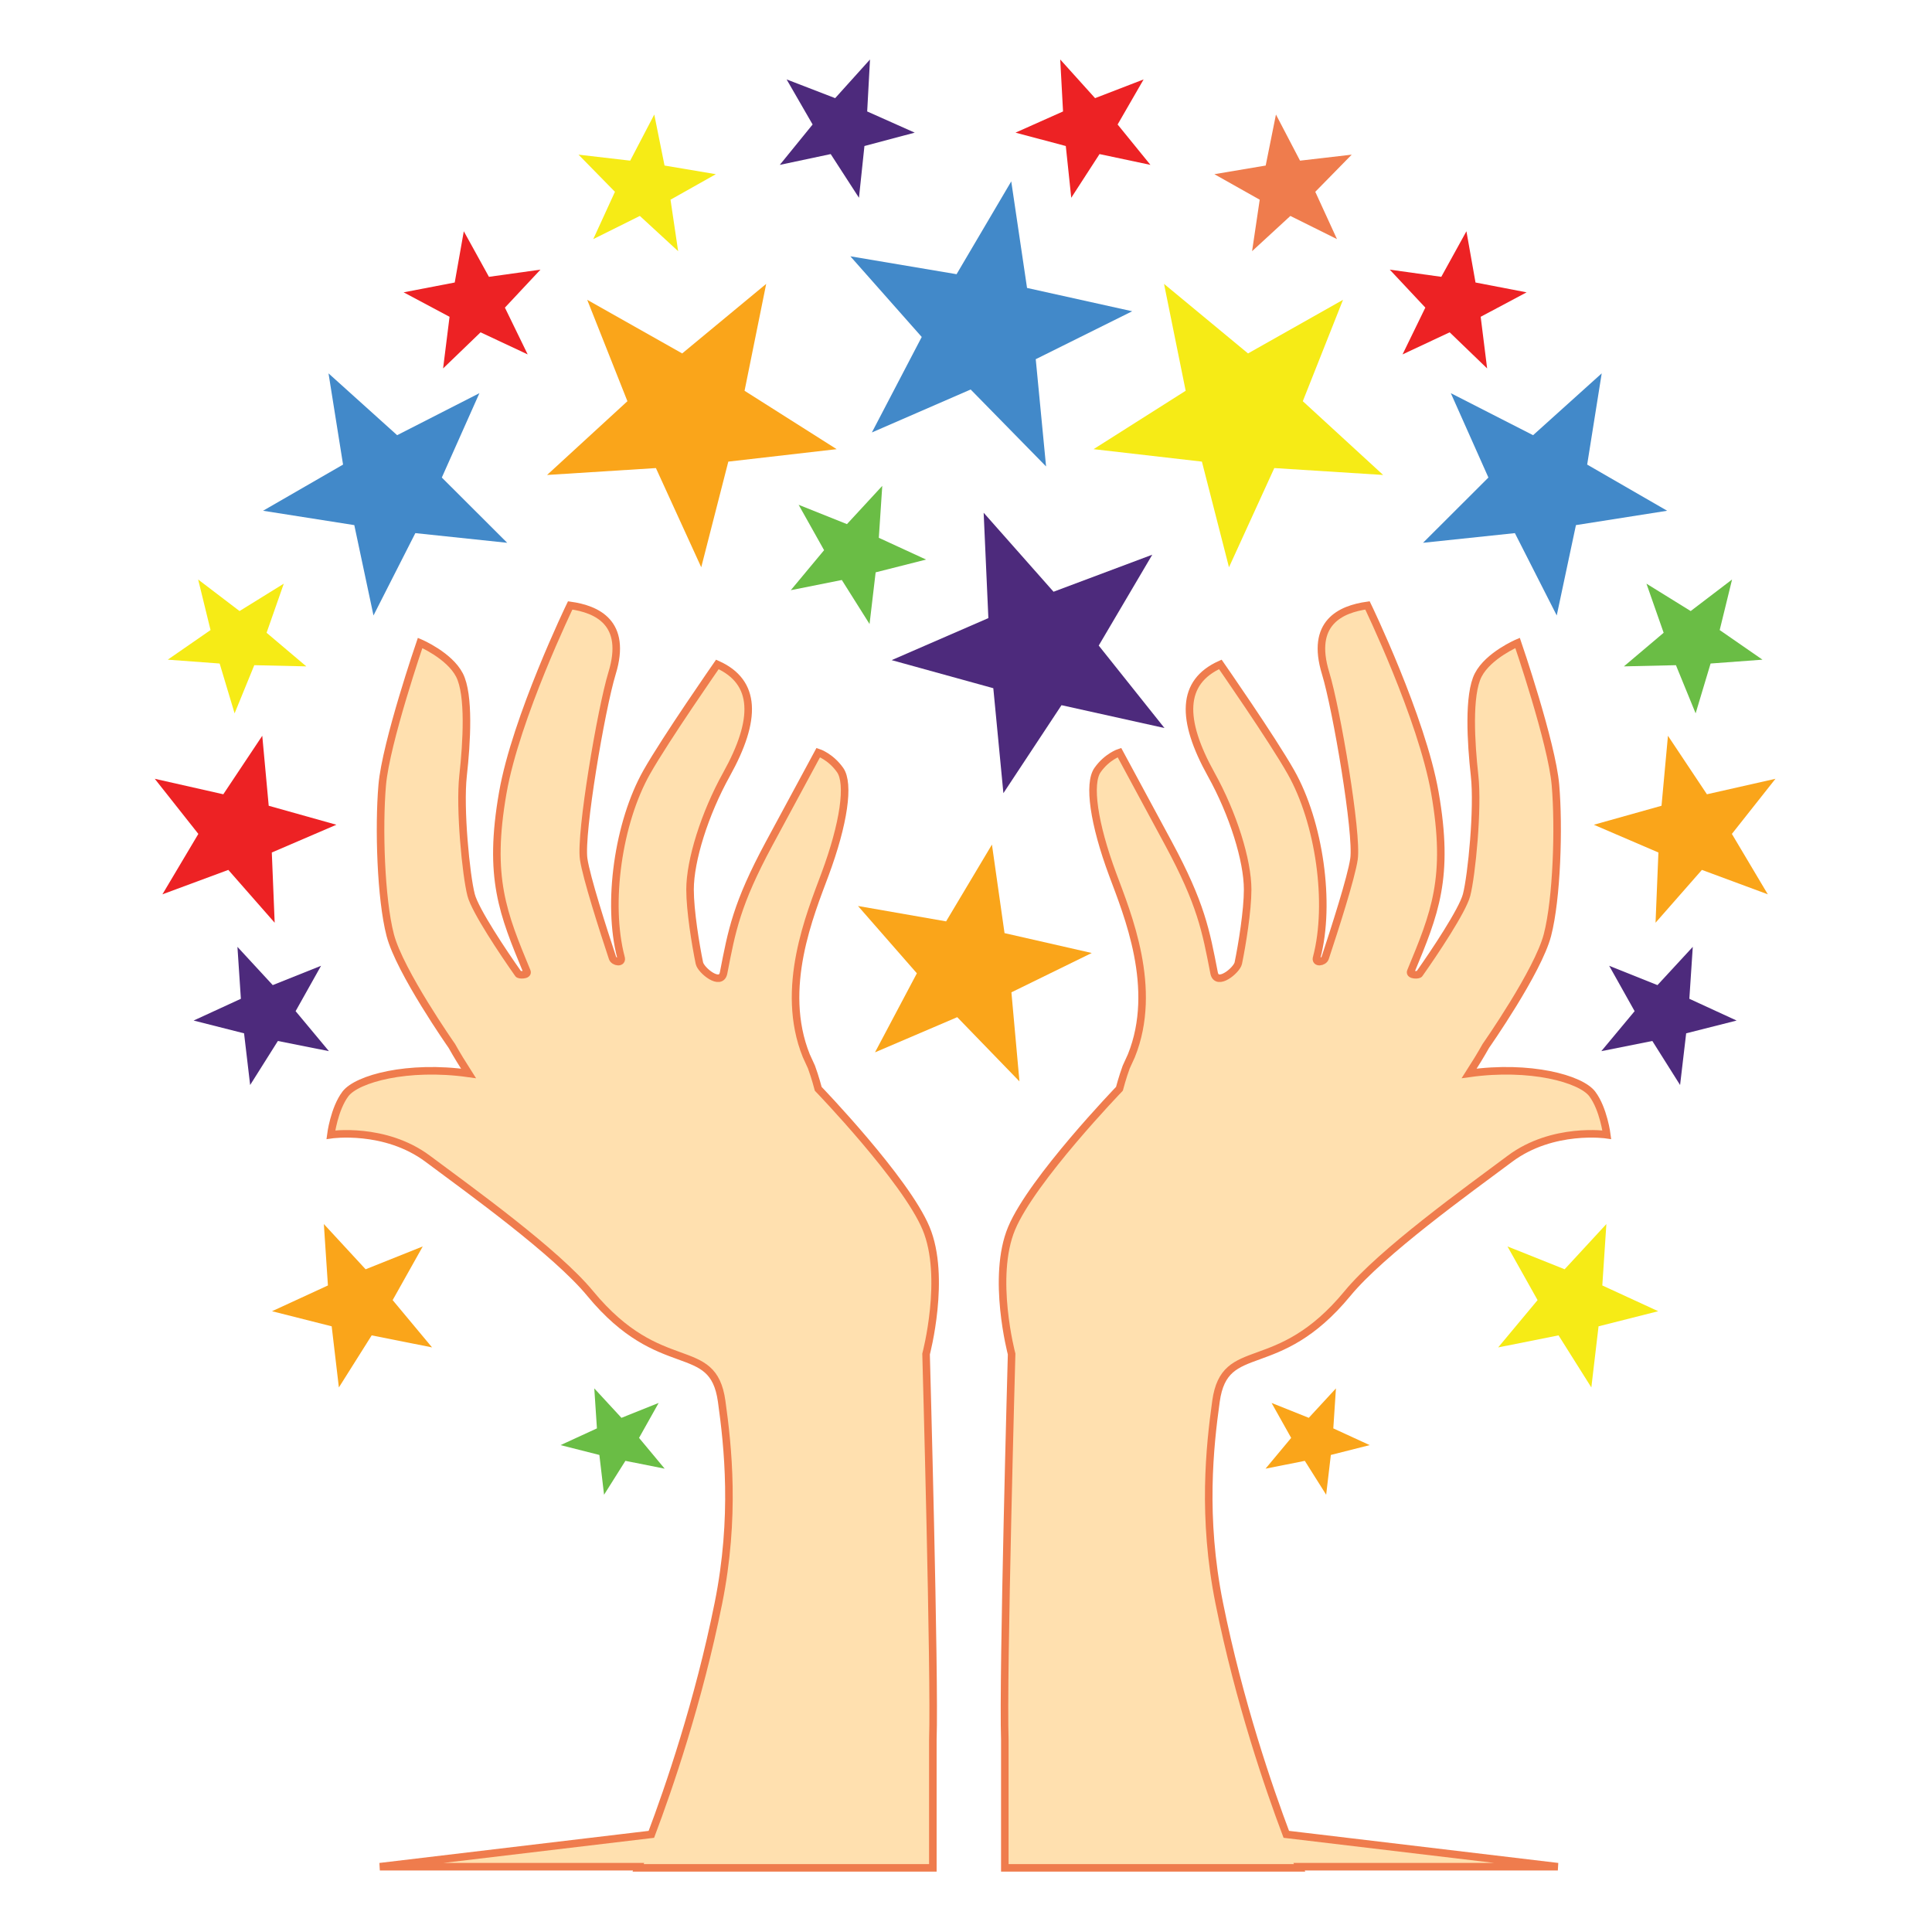
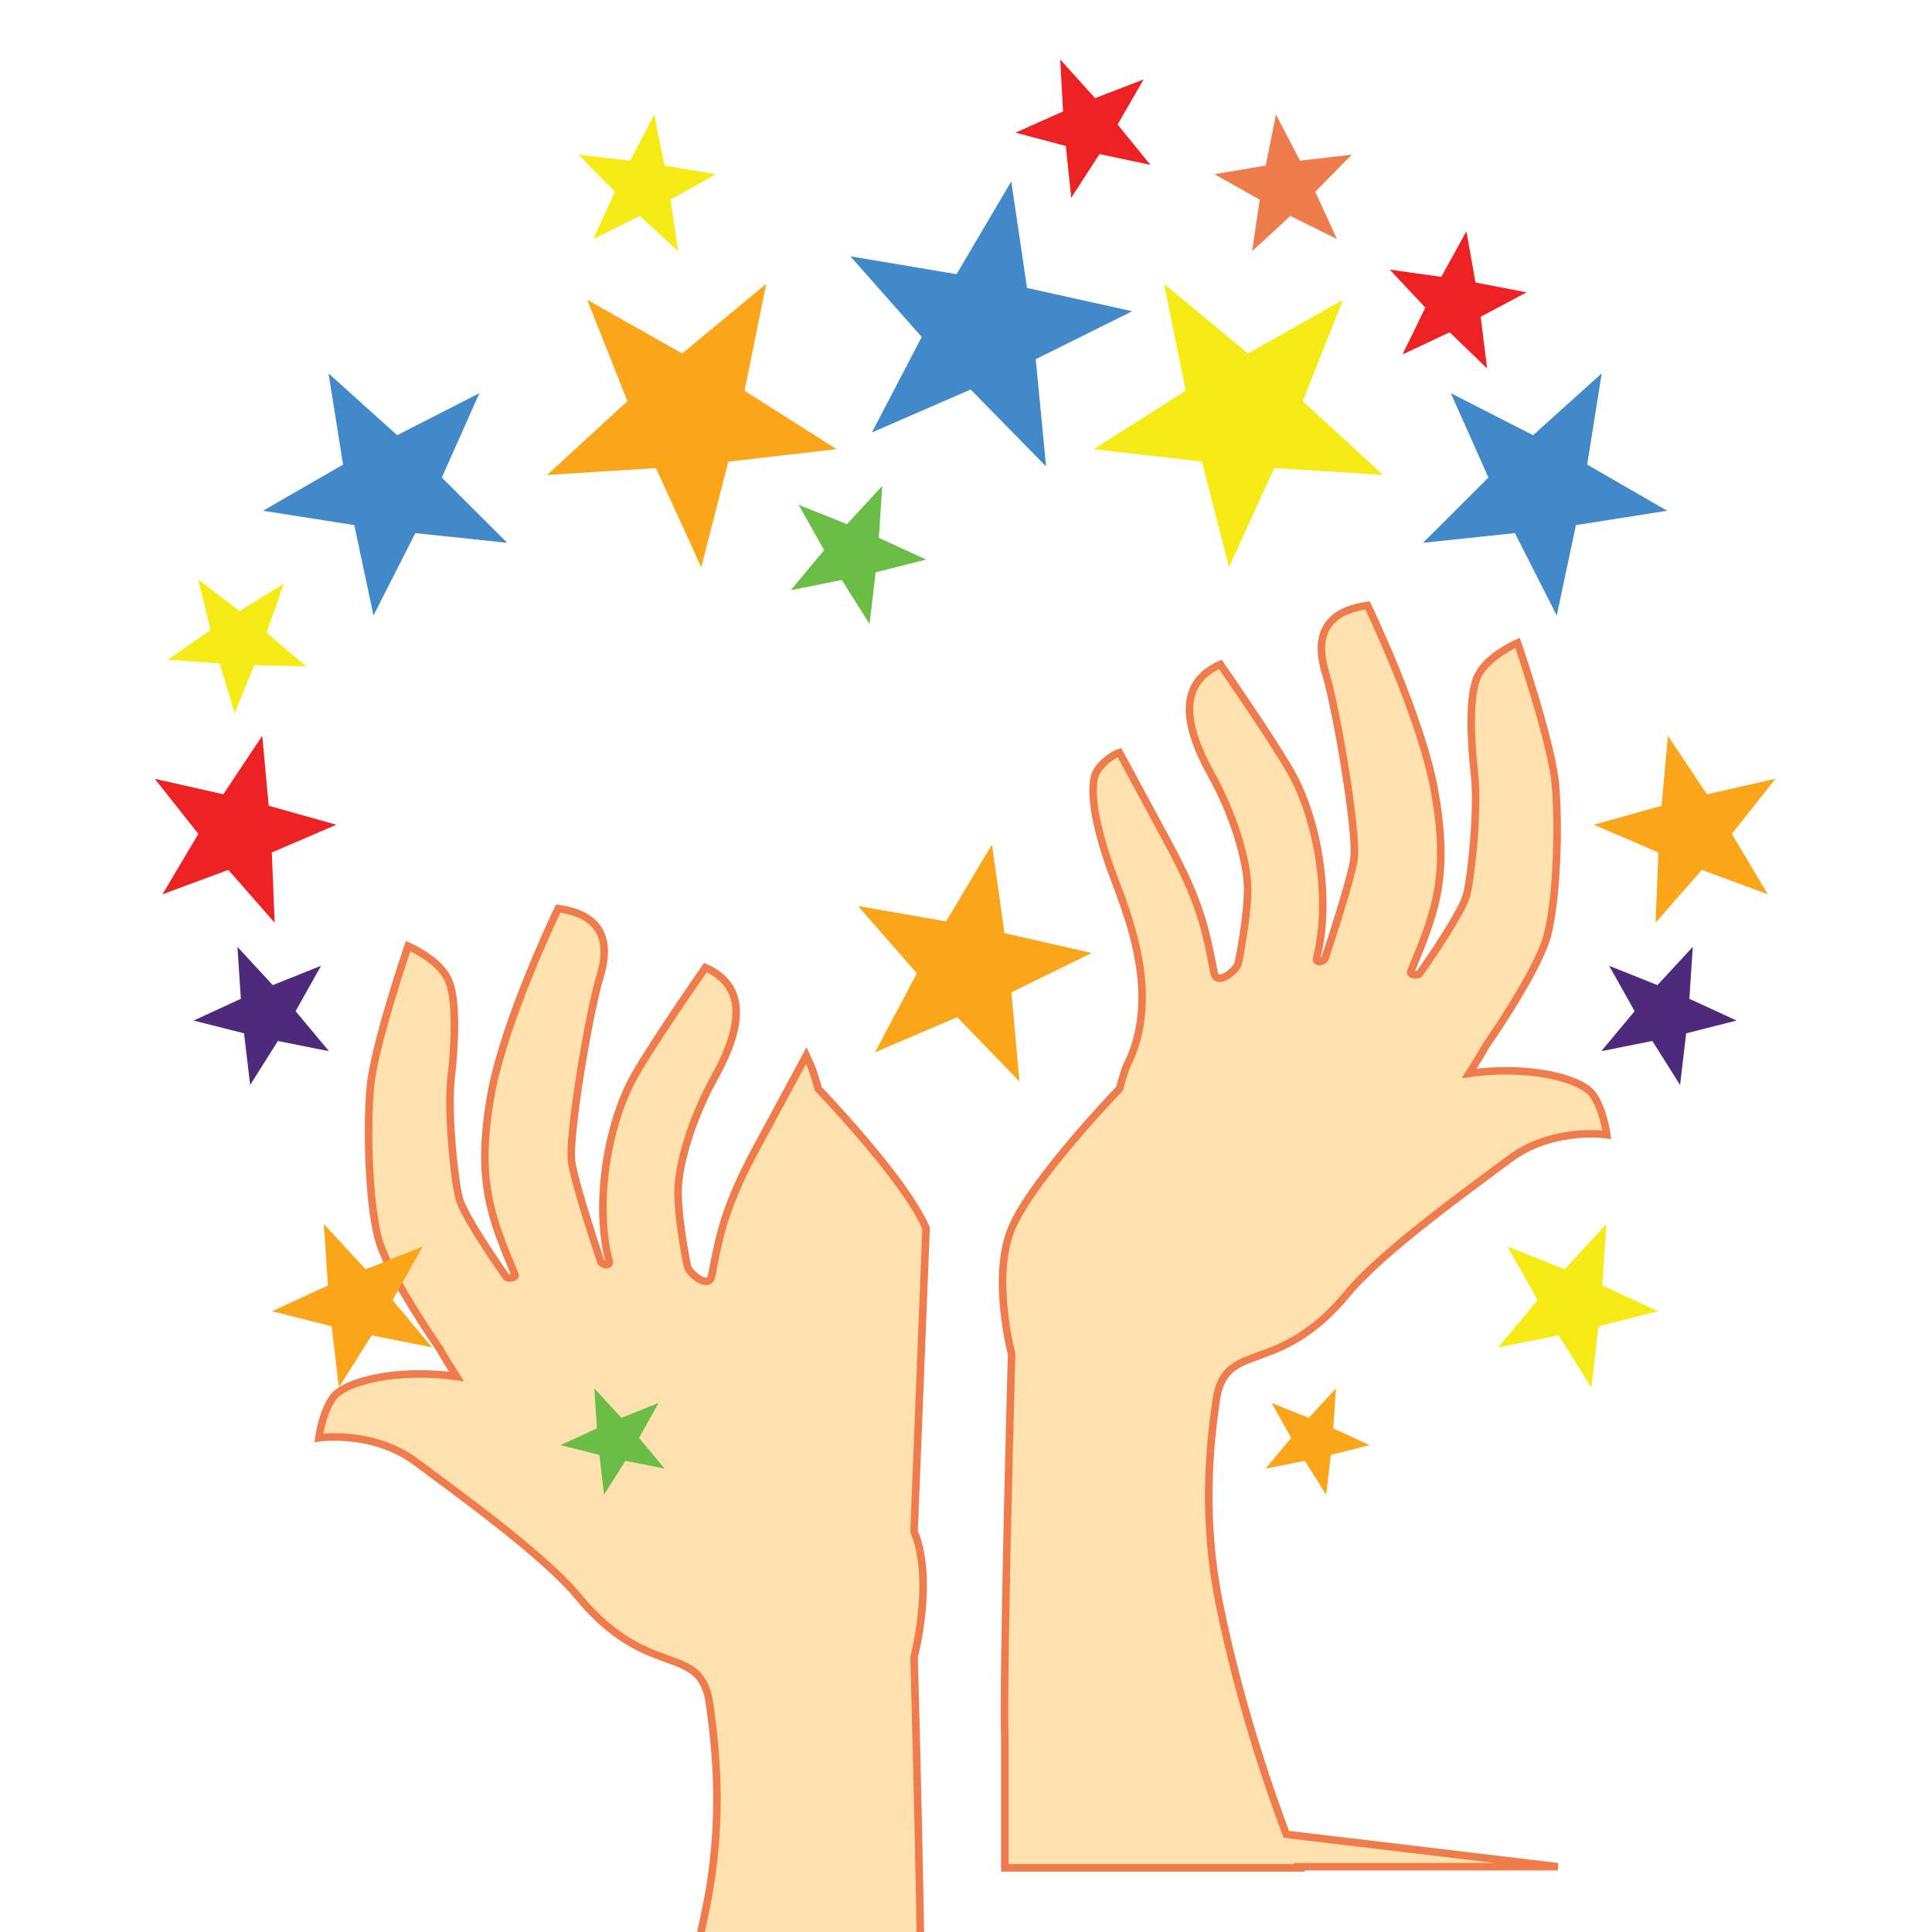
<svg xmlns="http://www.w3.org/2000/svg" id="Layer_1" width="512" height="512" viewBox="0 0 512 512">
  <defs>
    <style>.cls-1{fill:#ed2224;}.cls-1,.cls-2,.cls-3,.cls-4,.cls-5,.cls-6,.cls-7,.cls-8{fill-rule:evenodd;}.cls-1,.cls-2,.cls-3,.cls-4,.cls-5,.cls-7,.cls-8{stroke-width:0px;}.cls-2{fill:#f6eb16;}.cls-3{fill:#faa51a;}.cls-4{fill:#4d2a7c;}.cls-5{fill:#ef7c4d;}.cls-6{fill:#ffe0af;stroke:#ef7c4d;stroke-miterlimit:10;stroke-width:2px;}.cls-7{fill:#6abd45;}.cls-8{fill:#4289c9;}</style>
  </defs>
-   <path class="cls-6" d="M296.658,288.55s-23.167,24.034-28.57,36.971c-5.409,12.938,0,33.307,0,33.307,0,0-2.372,85.639-1.799,102.231v33.942h78.114l-.13-.31h68.57l-71.96-8.574c-4.549-12.053-12.508-35.105-17.767-61.26-4.586-22.827-2.51-41.655-.868-53.491,2.338-16.805,16.122-5.864,34.84-28.565,9.074-11.004,31.665-27.227,43.053-35.716,11.393-8.498,25.684-6.373,25.684-6.373,0,0-.869-6.853-3.863-10.816-3.053-4.035-16.52-7.695-32.613-5.435,1.544-2.405,3.116-4.973,4.427-7.306,0,0,13.798-19.69,16.311-29.35,2.51-9.653,3.09-28.57,2.126-39.77-.964-11.2-10.04-37.651-10.04-37.651,0,0-7.724,3.28-10.425,8.495-2.703,5.213-1.935,17.955-.969,26.646.969,8.688-.773,26.451-2.121,31.661-1.064,4.09-8.584,15.351-12.487,20.866-.106.438-2.73.438-2.314-.573,6.357-15.366,10.35-24.831,6.4-47.419-3.474-19.887-17.862-49.62-17.862-49.62-7.091.996-15.198,4.567-11.1,17.955,2.894,9.463,8.494,42.474,7.528,49.235-.691,4.855-5.176,18.784-7.644,26.236-.381,1.154-2.788,1.493-2.232-.152,3.765-14.389.691-35.767-6.823-49.062-5.018-8.883-18.725-28.576-18.725-28.576-10.38,4.66-10.525,14.56-2.42,29.156,5.799,10.425,9.659,22.785,9.659,30.509,0,5.557-1.454,14.527-2.478,19.504-.416,1.912-5.706,6.235-6.416,2.58-2.177-11.225-3.437-18.224-12.058-34.249l-13.028-24.14s-3.287,1.065-5.799,4.635c-2.509,3.574-1.01,14.142,4.009,27.658,3.883,10.461,12.157,30.174,4.963,48.036l-1.377,3.021c-.98,2.659-1.795,5.762-1.795,5.762h0ZM245.418,325.52c-5.405-12.937-28.576-36.971-28.576-36.971,0,0-.808-3.103-1.791-5.762l-1.379-3.021c-7.195-17.862,1.08-37.575,4.963-48.036,5.019-13.516,6.519-24.084,4.009-27.658-2.513-3.571-5.793-4.635-5.793-4.635l-13.033,24.14c-8.623,16.024-9.88,23.024-12.057,34.249-.708,3.655-6.001-.669-6.412-2.58-1.029-4.978-2.48-13.947-2.48-19.504,0-7.727,3.859-20.083,9.651-30.509,8.114-14.595,7.965-24.495-2.41-29.156,0,0-13.711,19.694-18.732,28.576-7.513,13.295-10.59,34.673-6.819,49.062.55,1.645-1.855,1.305-2.236.152-2.467-7.452-6.949-21.382-7.646-26.236-.965-6.761,4.633-39.772,7.53-49.235,4.099-13.389-4.009-16.96-11.1-17.955,0,0-14.382,29.733-17.861,49.62-3.948,22.588.044,32.054,6.399,47.419.414,1.01-2.212,1.01-2.311.573-3.907-5.515-11.427-16.776-12.482-20.866-1.355-5.21-3.095-22.974-2.131-31.661.969-8.69,1.74-21.432-.964-26.646-2.703-5.215-10.424-8.495-10.424-8.495,0,0-9.074,26.45-10.04,37.651-.965,11.198-.389,30.117,2.122,39.77,2.514,9.661,16.316,29.35,16.316,29.35,1.304,2.333,2.884,4.901,4.424,7.306-16.094-2.26-29.56,1.4-32.613,5.435-2.994,3.963-3.862,10.816-3.862,10.816,0,0,14.289-2.125,25.682,6.373,11.39,8.489,33.981,24.711,43.055,35.716,18.718,22.7,32.502,11.759,34.836,28.565,1.648,11.836,3.724,30.664-.866,53.491-5.259,26.155-13.22,49.207-17.765,61.26l-71.961,8.574h68.571l-.124.31h78.107v-33.942c.571-16.591-1.796-102.231-1.796-102.231,0,0,5.404-20.369,0-33.307h0Z" />
+   <path class="cls-6" d="M296.658,288.55s-23.167,24.034-28.57,36.971c-5.409,12.938,0,33.307,0,33.307,0,0-2.372,85.639-1.799,102.231v33.942h78.114l-.13-.31h68.57l-71.96-8.574c-4.549-12.053-12.508-35.105-17.767-61.26-4.586-22.827-2.51-41.655-.868-53.491,2.338-16.805,16.122-5.864,34.84-28.565,9.074-11.004,31.665-27.227,43.053-35.716,11.393-8.498,25.684-6.373,25.684-6.373,0,0-.869-6.853-3.863-10.816-3.053-4.035-16.52-7.695-32.613-5.435,1.544-2.405,3.116-4.973,4.427-7.306,0,0,13.798-19.69,16.311-29.35,2.51-9.653,3.09-28.57,2.126-39.77-.964-11.2-10.04-37.651-10.04-37.651,0,0-7.724,3.28-10.425,8.495-2.703,5.213-1.935,17.955-.969,26.646.969,8.688-.773,26.451-2.121,31.661-1.064,4.09-8.584,15.351-12.487,20.866-.106.438-2.73.438-2.314-.573,6.357-15.366,10.35-24.831,6.4-47.419-3.474-19.887-17.862-49.62-17.862-49.62-7.091.996-15.198,4.567-11.1,17.955,2.894,9.463,8.494,42.474,7.528,49.235-.691,4.855-5.176,18.784-7.644,26.236-.381,1.154-2.788,1.493-2.232-.152,3.765-14.389.691-35.767-6.823-49.062-5.018-8.883-18.725-28.576-18.725-28.576-10.38,4.66-10.525,14.56-2.42,29.156,5.799,10.425,9.659,22.785,9.659,30.509,0,5.557-1.454,14.527-2.478,19.504-.416,1.912-5.706,6.235-6.416,2.58-2.177-11.225-3.437-18.224-12.058-34.249l-13.028-24.14s-3.287,1.065-5.799,4.635c-2.509,3.574-1.01,14.142,4.009,27.658,3.883,10.461,12.157,30.174,4.963,48.036l-1.377,3.021c-.98,2.659-1.795,5.762-1.795,5.762h0ZM245.418,325.52c-5.405-12.937-28.576-36.971-28.576-36.971,0,0-.808-3.103-1.791-5.762l-1.379-3.021l-13.033,24.14c-8.623,16.024-9.88,23.024-12.057,34.249-.708,3.655-6.001-.669-6.412-2.58-1.029-4.978-2.48-13.947-2.48-19.504,0-7.727,3.859-20.083,9.651-30.509,8.114-14.595,7.965-24.495-2.41-29.156,0,0-13.711,19.694-18.732,28.576-7.513,13.295-10.59,34.673-6.819,49.062.55,1.645-1.855,1.305-2.236.152-2.467-7.452-6.949-21.382-7.646-26.236-.965-6.761,4.633-39.772,7.53-49.235,4.099-13.389-4.009-16.96-11.1-17.955,0,0-14.382,29.733-17.861,49.62-3.948,22.588.044,32.054,6.399,47.419.414,1.01-2.212,1.01-2.311.573-3.907-5.515-11.427-16.776-12.482-20.866-1.355-5.21-3.095-22.974-2.131-31.661.969-8.69,1.74-21.432-.964-26.646-2.703-5.215-10.424-8.495-10.424-8.495,0,0-9.074,26.45-10.04,37.651-.965,11.198-.389,30.117,2.122,39.77,2.514,9.661,16.316,29.35,16.316,29.35,1.304,2.333,2.884,4.901,4.424,7.306-16.094-2.26-29.56,1.4-32.613,5.435-2.994,3.963-3.862,10.816-3.862,10.816,0,0,14.289-2.125,25.682,6.373,11.39,8.489,33.981,24.711,43.055,35.716,18.718,22.7,32.502,11.759,34.836,28.565,1.648,11.836,3.724,30.664-.866,53.491-5.259,26.155-13.22,49.207-17.765,61.26l-71.961,8.574h68.571l-.124.31h78.107v-33.942c.571-16.591-1.796-102.231-1.796-102.231,0,0,5.404-20.369,0-33.307h0Z" />
  <polygon class="cls-3" points="270.166 286.582 268.035 262.978 289.321 252.553 266.211 247.287 262.874 223.822 250.727 244.173 227.378 240.095 242.979 257.936 231.884 278.882 253.677 269.561 270.166 286.582 270.166 286.582" />
-   <polygon class="cls-4" points="308.597 192.934 291.173 171.081 305.364 147.003 279.198 156.817 260.679 135.883 261.929 163.803 236.298 174.942 263.237 182.383 265.911 210.201 281.311 186.881 308.597 192.934 308.597 192.934" />
  <polygon class="cls-2" points="366.55 125.871 345.258 106.324 355.913 79.454 330.74 93.663 308.48 75.23 314.215 103.559 289.805 119.034 318.518 122.334 325.694 150.333 337.704 124.043 366.55 125.871 366.55 125.871" />
  <polygon class="cls-3" points="144.979 125.871 166.272 106.324 155.617 79.454 180.787 93.663 203.05 75.23 197.315 103.559 221.725 119.034 193.011 122.334 185.836 150.333 173.824 124.043 144.979 125.871 144.979 125.871" />
  <polygon class="cls-8" points="441.816 135.355 420.618 123.121 424.47 98.946 406.282 115.33 384.483 104.195 394.444 126.554 377.117 143.846 401.461 141.283 412.552 163.105 417.639 139.161 441.816 135.355 441.816 135.355" />
  <polygon class="cls-8" points="69.711 135.355 90.914 123.121 87.06 98.946 105.247 115.33 127.048 104.195 117.086 126.554 134.414 143.846 110.069 141.283 98.978 163.105 93.893 139.161 69.711 135.355 69.711 135.355" />
  <polygon class="cls-1" points="404.564 77.47 391.026 74.867 388.616 61.286 381.957 73.362 368.3 71.455 377.726 81.522 371.689 93.921 384.176 88.067 394.105 97.638 392.395 83.954 404.564 77.47 404.564 77.47" />
-   <polygon class="cls-1" points="106.964 77.47 120.507 74.867 122.913 61.286 129.574 73.362 143.232 71.455 133.805 81.522 139.84 93.921 127.355 88.067 117.425 97.638 119.135 83.954 106.964 77.47 106.964 77.47" />
-   <polygon class="cls-7" points="467.074 174.821 455.736 166.971 459.016 153.576 448.049 161.935 436.325 154.675 440.884 167.69 430.354 176.597 444.141 176.282 449.36 189.048 453.324 175.839 467.074 174.821 467.074 174.821" />
  <polygon class="cls-2" points="44.456 174.821 55.795 166.971 52.514 153.576 63.482 161.935 75.208 154.675 70.649 167.69 81.176 176.597 67.389 176.282 62.171 189.048 58.209 175.839 44.456 174.821 44.456 174.821" />
  <polygon class="cls-3" points="468.488 237.003 458.966 220.996 470.518 206.386 452.352 210.491 442.025 194.99 440.32 213.536 422.384 218.566 439.497 225.922 438.737 244.531 451.022 230.532 468.488 237.003 468.488 237.003" />
  <polygon class="cls-1" points="43.043 237.003 52.563 220.996 41.011 206.386 59.178 210.491 69.503 194.99 71.212 213.536 89.145 218.566 72.032 225.922 72.792 244.531 60.508 230.532 43.043 237.003 43.043 237.003" />
  <polygon class="cls-4" points="445.24 287.539 446.852 273.842 460.221 270.456 447.694 264.689 448.605 250.929 439.248 261.063 426.448 255.94 433.19 267.969 424.364 278.565 437.889 275.872 445.24 287.539 445.24 287.539" />
  <polygon class="cls-7" points="230.441 165.374 232.054 151.677 245.425 148.292 232.898 142.525 233.809 128.765 224.453 138.897 211.647 133.777 218.393 145.805 209.566 156.403 223.091 153.706 230.441 165.374 230.441 165.374" />
  <polygon class="cls-4" points="66.291 287.539 64.678 273.842 51.308 270.456 63.836 264.689 62.923 250.929 72.279 261.063 85.085 255.94 78.339 267.969 87.166 278.565 73.641 275.872 66.291 287.539 66.291 287.539" />
  <polygon class="cls-2" points="421.722 367.686 423.634 351.487 439.444 347.486 424.629 340.661 425.707 324.386 414.642 336.371 399.496 330.315 407.474 344.542 397.034 357.075 413.032 353.887 421.722 367.686 421.722 367.686" />
  <polygon class="cls-3" points="89.807 367.686 87.899 351.487 72.087 347.486 86.903 340.661 85.824 324.386 96.89 336.371 112.034 330.315 104.057 344.542 114.497 357.075 98.501 353.887 89.807 367.686 89.807 367.686" />
  <polygon class="cls-3" points="351.446 396.12 352.688 385.577 362.98 382.971 353.339 378.536 354.038 367.94 346.839 375.741 336.984 371.797 342.174 381.057 335.379 389.215 345.791 387.139 351.446 396.12 351.446 396.12" />
  <polygon class="cls-7" points="160.082 396.12 158.84 385.577 148.55 382.971 158.192 378.536 157.491 367.94 164.691 375.741 174.547 371.797 169.355 381.057 176.149 389.215 165.739 387.139 160.082 396.12 160.082 396.12" />
  <polygon class="cls-5" points="358.219 40.984 344.522 42.576 338.141 30.351 335.422 43.87 321.823 46.161 333.838 52.924 331.813 66.566 341.962 57.225 354.311 63.367 348.563 50.83 358.219 40.984 358.219 40.984" />
  <polygon class="cls-2" points="153.312 40.984 167.009 42.576 173.39 30.351 176.109 43.87 189.709 46.161 177.692 52.924 179.716 66.566 169.569 57.225 157.221 63.367 162.966 50.83 153.312 40.984 153.312 40.984" />
  <polygon class="cls-1" points="303.07 21.046 290.205 26.01 280.972 15.765 281.716 29.535 269.122 35.151 282.447 38.698 283.893 52.412 291.386 40.833 304.877 43.694 296.18 32.992 303.07 21.046 303.07 21.046" />
-   <polygon class="cls-4" points="208.46 21.046 221.326 26.01 230.558 15.765 229.813 29.535 242.409 35.151 229.084 38.698 227.635 52.412 220.144 40.833 206.653 43.694 215.351 32.992 208.46 21.046 208.46 21.046" />
  <polygon class="cls-8" points="300.047 82.486 272.176 76.308 267.991 48.068 253.501 72.666 225.35 67.921 244.267 89.301 231.054 114.606 257.235 103.222 277.219 123.61 274.482 95.192 300.047 82.486 300.047 82.486" />
</svg>